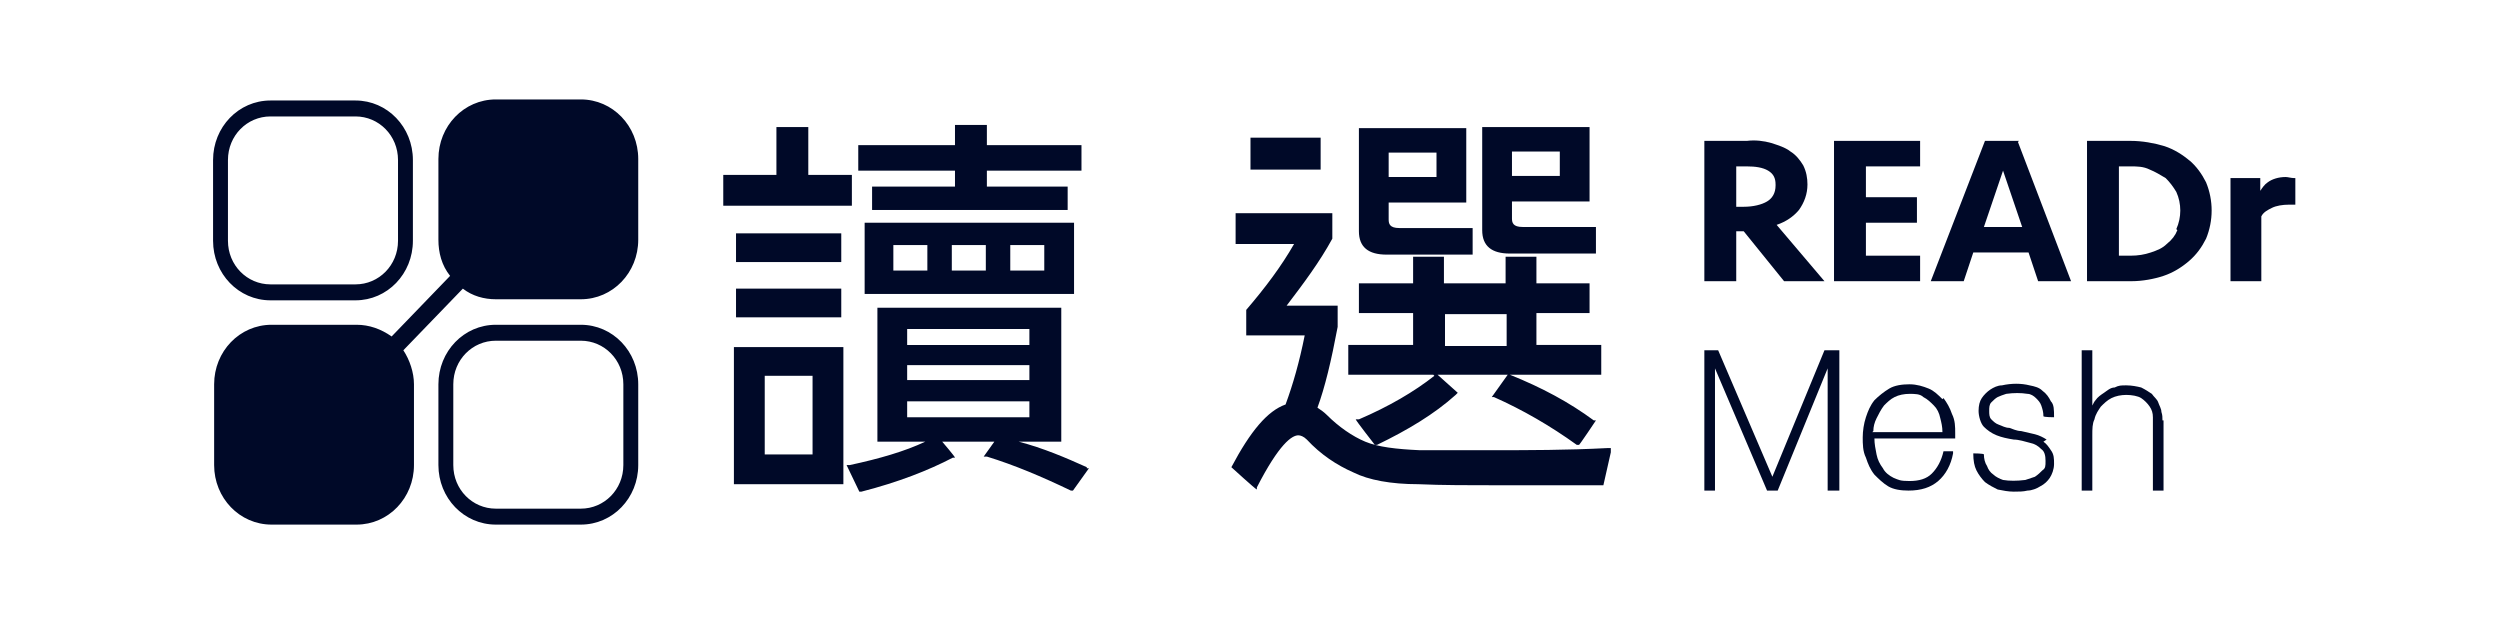
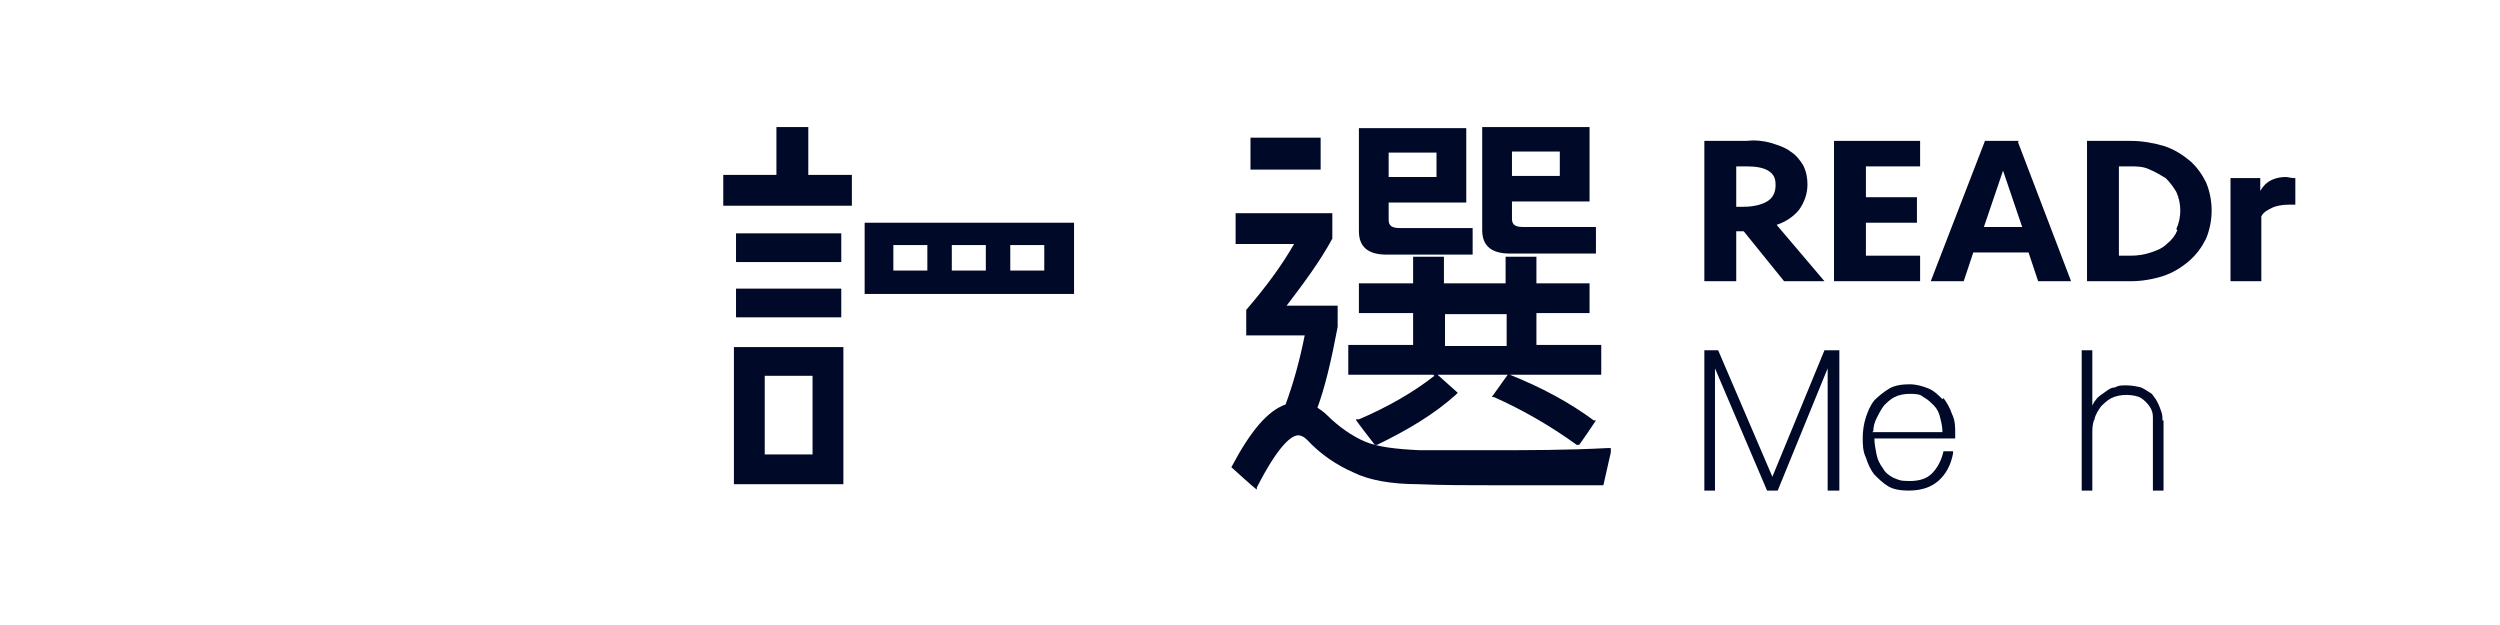
<svg xmlns="http://www.w3.org/2000/svg" width="176" height="44" viewBox="0 0 176 44" fill="none">
  <path d="M124.775 33.564L120.959 24.66H119.986V34.537H120.735V25.932L124.401 34.537H125.15L128.667 25.932V34.537H129.49V24.66H128.442L124.775 33.564Z" fill="#000928" />
-   <path d="M152.238 29.598C152.238 29.374 152.238 29.224 152.163 29C152.163 28.775 152.013 28.551 151.939 28.326C151.864 28.102 151.639 27.952 151.49 27.728C151.265 27.578 151.041 27.428 150.741 27.279C150.442 27.204 150.068 27.129 149.694 27.129C149.319 27.129 149.17 27.129 148.871 27.279C148.571 27.279 148.347 27.503 148.122 27.653C147.898 27.802 147.673 27.952 147.524 28.177C147.449 28.252 147.374 28.401 147.299 28.551V24.66H146.551V34.537H147.299V30.646C147.299 30.197 147.299 29.823 147.449 29.524C147.524 29.149 147.748 28.85 147.898 28.626C148.122 28.401 148.347 28.177 148.646 28.027C148.945 27.877 149.319 27.802 149.694 27.802C150.068 27.802 150.517 27.877 150.741 28.027C150.966 28.177 151.19 28.401 151.34 28.626C151.49 28.85 151.564 29.075 151.564 29.374C151.564 29.598 151.564 29.823 151.564 30.047V34.537H152.313V30.122C152.313 29.973 152.313 29.823 152.313 29.598H152.238Z" fill="#000928" />
-   <path d="M144.081 30.945C143.857 30.796 143.557 30.646 143.258 30.571C142.959 30.496 142.585 30.421 142.285 30.346C141.986 30.346 141.687 30.197 141.462 30.122C141.163 30.122 140.938 29.972 140.714 29.898C140.489 29.823 140.34 29.673 140.19 29.523C140.04 29.374 140.04 29.149 140.04 28.925C140.04 28.7 140.04 28.476 140.19 28.326C140.34 28.177 140.489 28.027 140.639 27.952C140.789 27.877 141.013 27.802 141.238 27.727C141.762 27.653 142.285 27.653 142.734 27.727C142.959 27.727 143.183 27.877 143.333 28.027C143.483 28.177 143.632 28.326 143.707 28.551C143.782 28.775 143.857 29 143.857 29.299C143.857 29.374 144.605 29.374 144.605 29.374C144.605 28.85 144.605 28.476 144.381 28.251C144.231 27.952 144.081 27.727 143.782 27.503C143.557 27.279 143.258 27.204 142.884 27.129C142.285 26.979 141.612 26.979 140.938 27.129C140.639 27.129 140.34 27.279 140.115 27.428C139.891 27.578 139.666 27.802 139.517 28.027C139.367 28.251 139.292 28.551 139.292 28.925C139.292 29.299 139.442 29.823 139.666 30.047C139.891 30.272 140.19 30.496 140.564 30.646C140.938 30.796 141.313 30.87 141.762 30.945C142.136 30.945 142.585 31.095 142.884 31.17C143.258 31.244 143.483 31.394 143.707 31.619C143.932 31.768 144.006 32.068 144.006 32.442C144.006 32.816 144.006 32.966 143.782 33.115C143.632 33.265 143.483 33.415 143.258 33.564C143.034 33.639 142.809 33.714 142.585 33.789C141.986 33.864 141.462 33.864 141.013 33.789C140.789 33.714 140.489 33.564 140.34 33.415C140.115 33.265 139.966 33.04 139.891 32.816C139.741 32.591 139.666 32.292 139.666 31.993C139.666 31.918 138.918 31.918 138.918 31.918C138.918 32.442 138.993 32.816 139.142 33.115C139.292 33.415 139.517 33.714 139.741 33.938C140.04 34.163 140.34 34.312 140.639 34.462C141.013 34.537 141.387 34.612 141.762 34.612C142.136 34.612 142.435 34.612 142.734 34.537C143.034 34.537 143.408 34.387 143.632 34.238C143.932 34.088 144.156 33.864 144.306 33.639C144.455 33.415 144.605 33.04 144.605 32.666C144.605 32.292 144.605 31.993 144.381 31.694C144.231 31.469 144.081 31.244 143.857 31.095L144.081 30.945Z" fill="#000928" />
+   <path d="M152.238 29.598C152.238 29.374 152.238 29.224 152.163 29C151.864 28.102 151.639 27.952 151.49 27.728C151.265 27.578 151.041 27.428 150.741 27.279C150.442 27.204 150.068 27.129 149.694 27.129C149.319 27.129 149.17 27.129 148.871 27.279C148.571 27.279 148.347 27.503 148.122 27.653C147.898 27.802 147.673 27.952 147.524 28.177C147.449 28.252 147.374 28.401 147.299 28.551V24.66H146.551V34.537H147.299V30.646C147.299 30.197 147.299 29.823 147.449 29.524C147.524 29.149 147.748 28.85 147.898 28.626C148.122 28.401 148.347 28.177 148.646 28.027C148.945 27.877 149.319 27.802 149.694 27.802C150.068 27.802 150.517 27.877 150.741 28.027C150.966 28.177 151.19 28.401 151.34 28.626C151.49 28.85 151.564 29.075 151.564 29.374C151.564 29.598 151.564 29.823 151.564 30.047V34.537H152.313V30.122C152.313 29.973 152.313 29.823 152.313 29.598H152.238Z" fill="#000928" />
  <path d="M136.748 28.102C136.449 27.802 136.149 27.503 135.775 27.354C135.401 27.204 134.952 27.054 134.428 27.054C133.904 27.054 133.381 27.129 133.006 27.354C132.632 27.578 132.258 27.877 131.959 28.177C131.66 28.551 131.51 28.925 131.36 29.374C131.211 29.823 131.136 30.347 131.136 30.796C131.136 31.245 131.136 31.768 131.36 32.218C131.51 32.666 131.66 33.041 131.959 33.415C132.258 33.714 132.558 34.013 132.932 34.238C133.306 34.462 133.83 34.537 134.353 34.537C135.251 34.537 135.925 34.313 136.449 33.864C136.972 33.415 137.347 32.741 137.496 31.918V31.768H136.823C136.673 32.442 136.374 32.966 136 33.34C135.626 33.714 135.102 33.864 134.428 33.864C133.755 33.864 133.68 33.789 133.306 33.639C133.006 33.49 132.707 33.265 132.558 32.966C132.333 32.666 132.183 32.367 132.109 31.993C132.034 31.619 131.959 31.245 131.959 30.87H137.646C137.646 30.721 137.646 30.721 137.646 30.646V30.496C137.646 30.047 137.646 29.598 137.421 29.149C137.272 28.701 137.047 28.326 136.823 28.027L136.748 28.102ZM131.884 30.347C131.884 30.047 131.959 29.748 132.109 29.449C132.258 29.149 132.408 28.85 132.632 28.551C132.857 28.326 133.081 28.102 133.381 27.952C133.68 27.802 134.054 27.728 134.428 27.728C134.802 27.728 135.177 27.728 135.401 27.952C135.7 28.102 135.925 28.326 136.149 28.551C136.374 28.775 136.523 29.075 136.598 29.449C136.673 29.748 136.748 30.047 136.748 30.422H131.809L131.884 30.347Z" fill="#000928" />
  <path d="M161.517 12.537C161.293 12.537 161.068 12.462 160.918 12.462C160.395 12.462 159.946 12.612 159.646 12.837C159.422 12.986 159.272 13.211 159.123 13.435V12.537H157.027V19.796H159.197V15.231C159.347 14.932 159.646 14.782 159.946 14.633C160.245 14.483 160.694 14.408 161.143 14.408H161.592V12.537H161.517Z" fill="#000928" />
  <path d="M126.646 14.782C127.02 14.258 127.245 13.659 127.245 12.986C127.245 12.537 127.17 12.088 126.946 11.639C126.721 11.265 126.422 10.891 126.048 10.666C125.673 10.367 125.15 10.217 124.701 10.068C124.177 9.918 123.578 9.843 122.98 9.918H119.986V19.796H122.231V16.279H122.755L125.599 19.796H128.442L125.075 15.83C125.748 15.605 126.272 15.231 126.646 14.782ZM125 13.061C125 13.585 124.775 13.959 124.401 14.183C124.027 14.408 123.429 14.557 122.755 14.557H122.231V11.714H122.98C123.578 11.714 124.102 11.789 124.476 12.013C124.85 12.238 125 12.537 125 12.986V13.061Z" fill="#000928" />
  <path d="M131.36 15.68H134.952V13.884H131.36V11.714H135.176V9.918H129.115V19.796H135.176V18H131.36V15.68Z" fill="#000928" />
  <path d="M154.184 11.34C153.66 10.891 153.062 10.517 152.388 10.292C151.64 10.068 150.817 9.918 149.994 9.918H146.926V19.796H149.994C149.994 19.796 149.994 19.796 150.069 19.796C150.817 19.796 151.64 19.646 152.314 19.421C152.987 19.197 153.586 18.823 154.109 18.374C154.633 17.925 155.007 17.401 155.307 16.802C155.831 15.53 155.831 14.108 155.307 12.836C155.007 12.238 154.633 11.714 154.109 11.265L154.184 11.34ZM153.286 16.204C153.137 16.578 152.912 16.877 152.538 17.177C152.239 17.476 151.865 17.625 151.416 17.775C150.967 17.925 150.518 18 149.994 18H149.171V11.714H149.994C150.443 11.714 150.892 11.714 151.341 11.938C151.715 12.088 152.089 12.312 152.463 12.537C152.763 12.836 152.987 13.136 153.212 13.51C153.586 14.333 153.586 15.306 153.212 16.129L153.286 16.204Z" fill="#000928" />
  <path d="M142.137 9.918H139.742L135.926 19.796H138.246L138.919 17.775H142.81L143.484 19.796H145.803L142.062 9.993L142.137 9.918ZM142.286 15.979H139.667L141.014 12.013L142.361 15.979H142.286Z" fill="#000928" />
-   <path d="M44.932 11.191V16.878C44.932 19.197 43.136 21.068 40.891 21.068H34.905C34.082 21.068 33.258 20.843 32.585 20.32L28.395 24.66C28.843 25.333 29.143 26.231 29.143 27.054V32.742C29.143 35.061 27.347 36.932 25.102 36.932H19.116C16.871 36.932 15.075 35.061 15.075 32.742V27.054C15.075 24.735 16.871 22.864 19.116 22.864H25.102C26 22.864 26.823 23.163 27.571 23.687L31.687 19.422C31.088 18.674 30.864 17.776 30.864 16.878V11.191C30.864 8.871 32.66 7 34.905 7H40.891C43.136 7 44.932 8.871 44.932 11.191ZM44.932 27.054V32.742C44.932 35.061 43.136 36.932 40.891 36.932H34.905C32.66 36.932 30.864 35.061 30.864 32.742V27.054C30.864 24.735 32.66 22.864 34.905 22.864H40.891C43.136 22.864 44.932 24.735 44.932 27.054ZM31.912 27.054V32.742C31.912 34.463 33.258 35.809 34.905 35.809H40.891C42.537 35.809 43.884 34.463 43.884 32.742V27.054C43.884 25.333 42.537 23.986 40.891 23.986H34.905C33.258 23.986 31.912 25.333 31.912 27.054ZM15 16.952V11.265C15 8.946 16.796 7.075 19.041 7.075H25.027C27.272 7.075 29.068 8.946 29.068 11.265V16.952C29.068 19.272 27.272 21.143 25.027 21.143H19.041C16.796 21.143 15 19.272 15 16.952ZM19.041 20.02H25.027C26.674 20.02 28.02 18.674 28.02 16.952V11.265C28.02 9.544 26.674 8.197 25.027 8.197H19.041C17.395 8.197 16.048 9.544 16.048 11.265V16.952C16.048 18.674 17.395 20.02 19.041 20.02Z" fill="#000928" />
  <path d="M60.871 20.694H75.613V15.68H60.871V20.694ZM71.123 17.252H73.517V19.047H71.123V17.252ZM67.007 17.252H69.402V19.047H67.007V17.252ZM62.892 17.252H65.286V19.047H62.892V17.252Z" fill="#000928" />
-   <path d="M67.231 13.136H61.395V14.782H75.163V13.136H69.476V12.014H76.136V10.218H69.476V8.796H67.231V10.218H60.422V12.014H67.231V13.136Z" fill="#000928" />
  <path d="M51.667 34.088H53.837H57.204H59.374V24.435H51.667V34.088ZM53.837 26.456H57.204V31.993H53.837V26.456Z" fill="#000928" />
-   <path d="M76.51 32.891C75.014 32.218 73.442 31.544 71.721 31.095H74.714V21.666H61.769V31.095H65.136C63.714 31.768 61.918 32.292 59.823 32.741H59.599L60.497 34.612H60.646C63.265 33.939 65.361 33.115 67.082 32.218H67.231C67.231 32.143 66.333 31.095 66.333 31.095H70L69.252 32.143H69.476C71.422 32.741 73.367 33.565 75.388 34.537H75.537L76.66 32.966H76.51V32.891ZM63.864 23.163H72.469V24.286H63.864V23.163ZM63.864 25.707H72.469V26.755H63.864V25.707ZM63.864 29.374V28.252H72.469V29.374H63.864Z" fill="#000928" />
  <path d="M59.225 20.319H51.816V22.34H59.225V20.319Z" fill="#000928" />
  <path d="M59.972 12.313H58.476H56.904V8.945H54.66V12.313H54.51H51.068H50.918V14.483H59.972V12.313Z" fill="#000928" />
  <path d="M59.225 16.428H51.816V18.449H59.225V16.428Z" fill="#000928" />
  <path d="M97.613 17.925H103.674V16.054H98.511C97.837 16.054 97.762 15.755 97.762 15.456V14.258H103.225V9.02H95.667V16.279C95.667 17.401 96.341 17.925 97.613 17.925ZM97.762 12.462V10.741H101.13V12.462H97.762ZM88.034 11.938V9.694H92.973V11.938H88.034ZM106.293 17.85H112.354V15.979H107.191C106.517 15.979 106.443 15.68 106.443 15.381V14.183H111.905V8.945H104.347V16.204C104.347 17.326 105.021 17.85 106.293 17.85ZM106.443 12.387V10.666H109.81V12.387H106.443ZM113.402 31.843L112.878 34.163H105.619C103.449 34.163 101.504 34.163 99.858 34.088C97.912 34.088 96.341 33.789 95.293 33.265C94.096 32.741 92.973 31.993 92 30.945C91.776 30.721 91.551 30.646 91.402 30.646C90.953 30.646 90.055 31.245 88.483 34.313V34.462C88.409 34.462 86.688 32.891 86.688 32.891C88.034 30.347 89.232 28.925 90.504 28.476C91.028 27.054 91.477 25.483 91.851 23.612H87.735V21.816C89.082 20.245 90.204 18.748 91.103 17.177H86.987V15.007H93.796V16.802C92.898 18.449 91.776 19.945 90.579 21.517H94.171V23.013C93.722 25.408 93.272 27.279 92.749 28.7C92.973 28.85 93.198 29 93.422 29.224C94.245 30.047 95.218 30.721 96.116 31.095C97.014 31.469 98.286 31.619 99.932 31.694C100.681 31.694 101.429 31.694 102.252 31.694C103.225 31.694 104.198 31.694 105.32 31.694C107.49 31.694 110.334 31.694 113.177 31.544H113.402V31.843ZM100.98 26.456C99.558 27.578 97.762 28.626 95.667 29.523H95.443C95.443 29.598 96.79 31.32 96.79 31.32H96.939C99.109 30.272 100.98 29.149 102.477 27.802L102.626 27.653L101.205 26.381H106.143L105.021 27.952H105.17C107.191 28.85 109.136 29.973 111.007 31.32H111.157C111.157 31.394 112.354 29.598 112.354 29.598H112.205C110.483 28.326 108.538 27.279 106.293 26.381H112.728V24.285H108.164V22.041H111.905V19.945H108.164V18.075H105.994V19.945H101.653V18.075H99.483V19.945H95.667V22.041H99.483V24.285H94.919V26.381H100.905L100.98 26.456ZM101.728 24.36V22.115H106.068V24.36H101.728Z" fill="#000928" />
</svg>